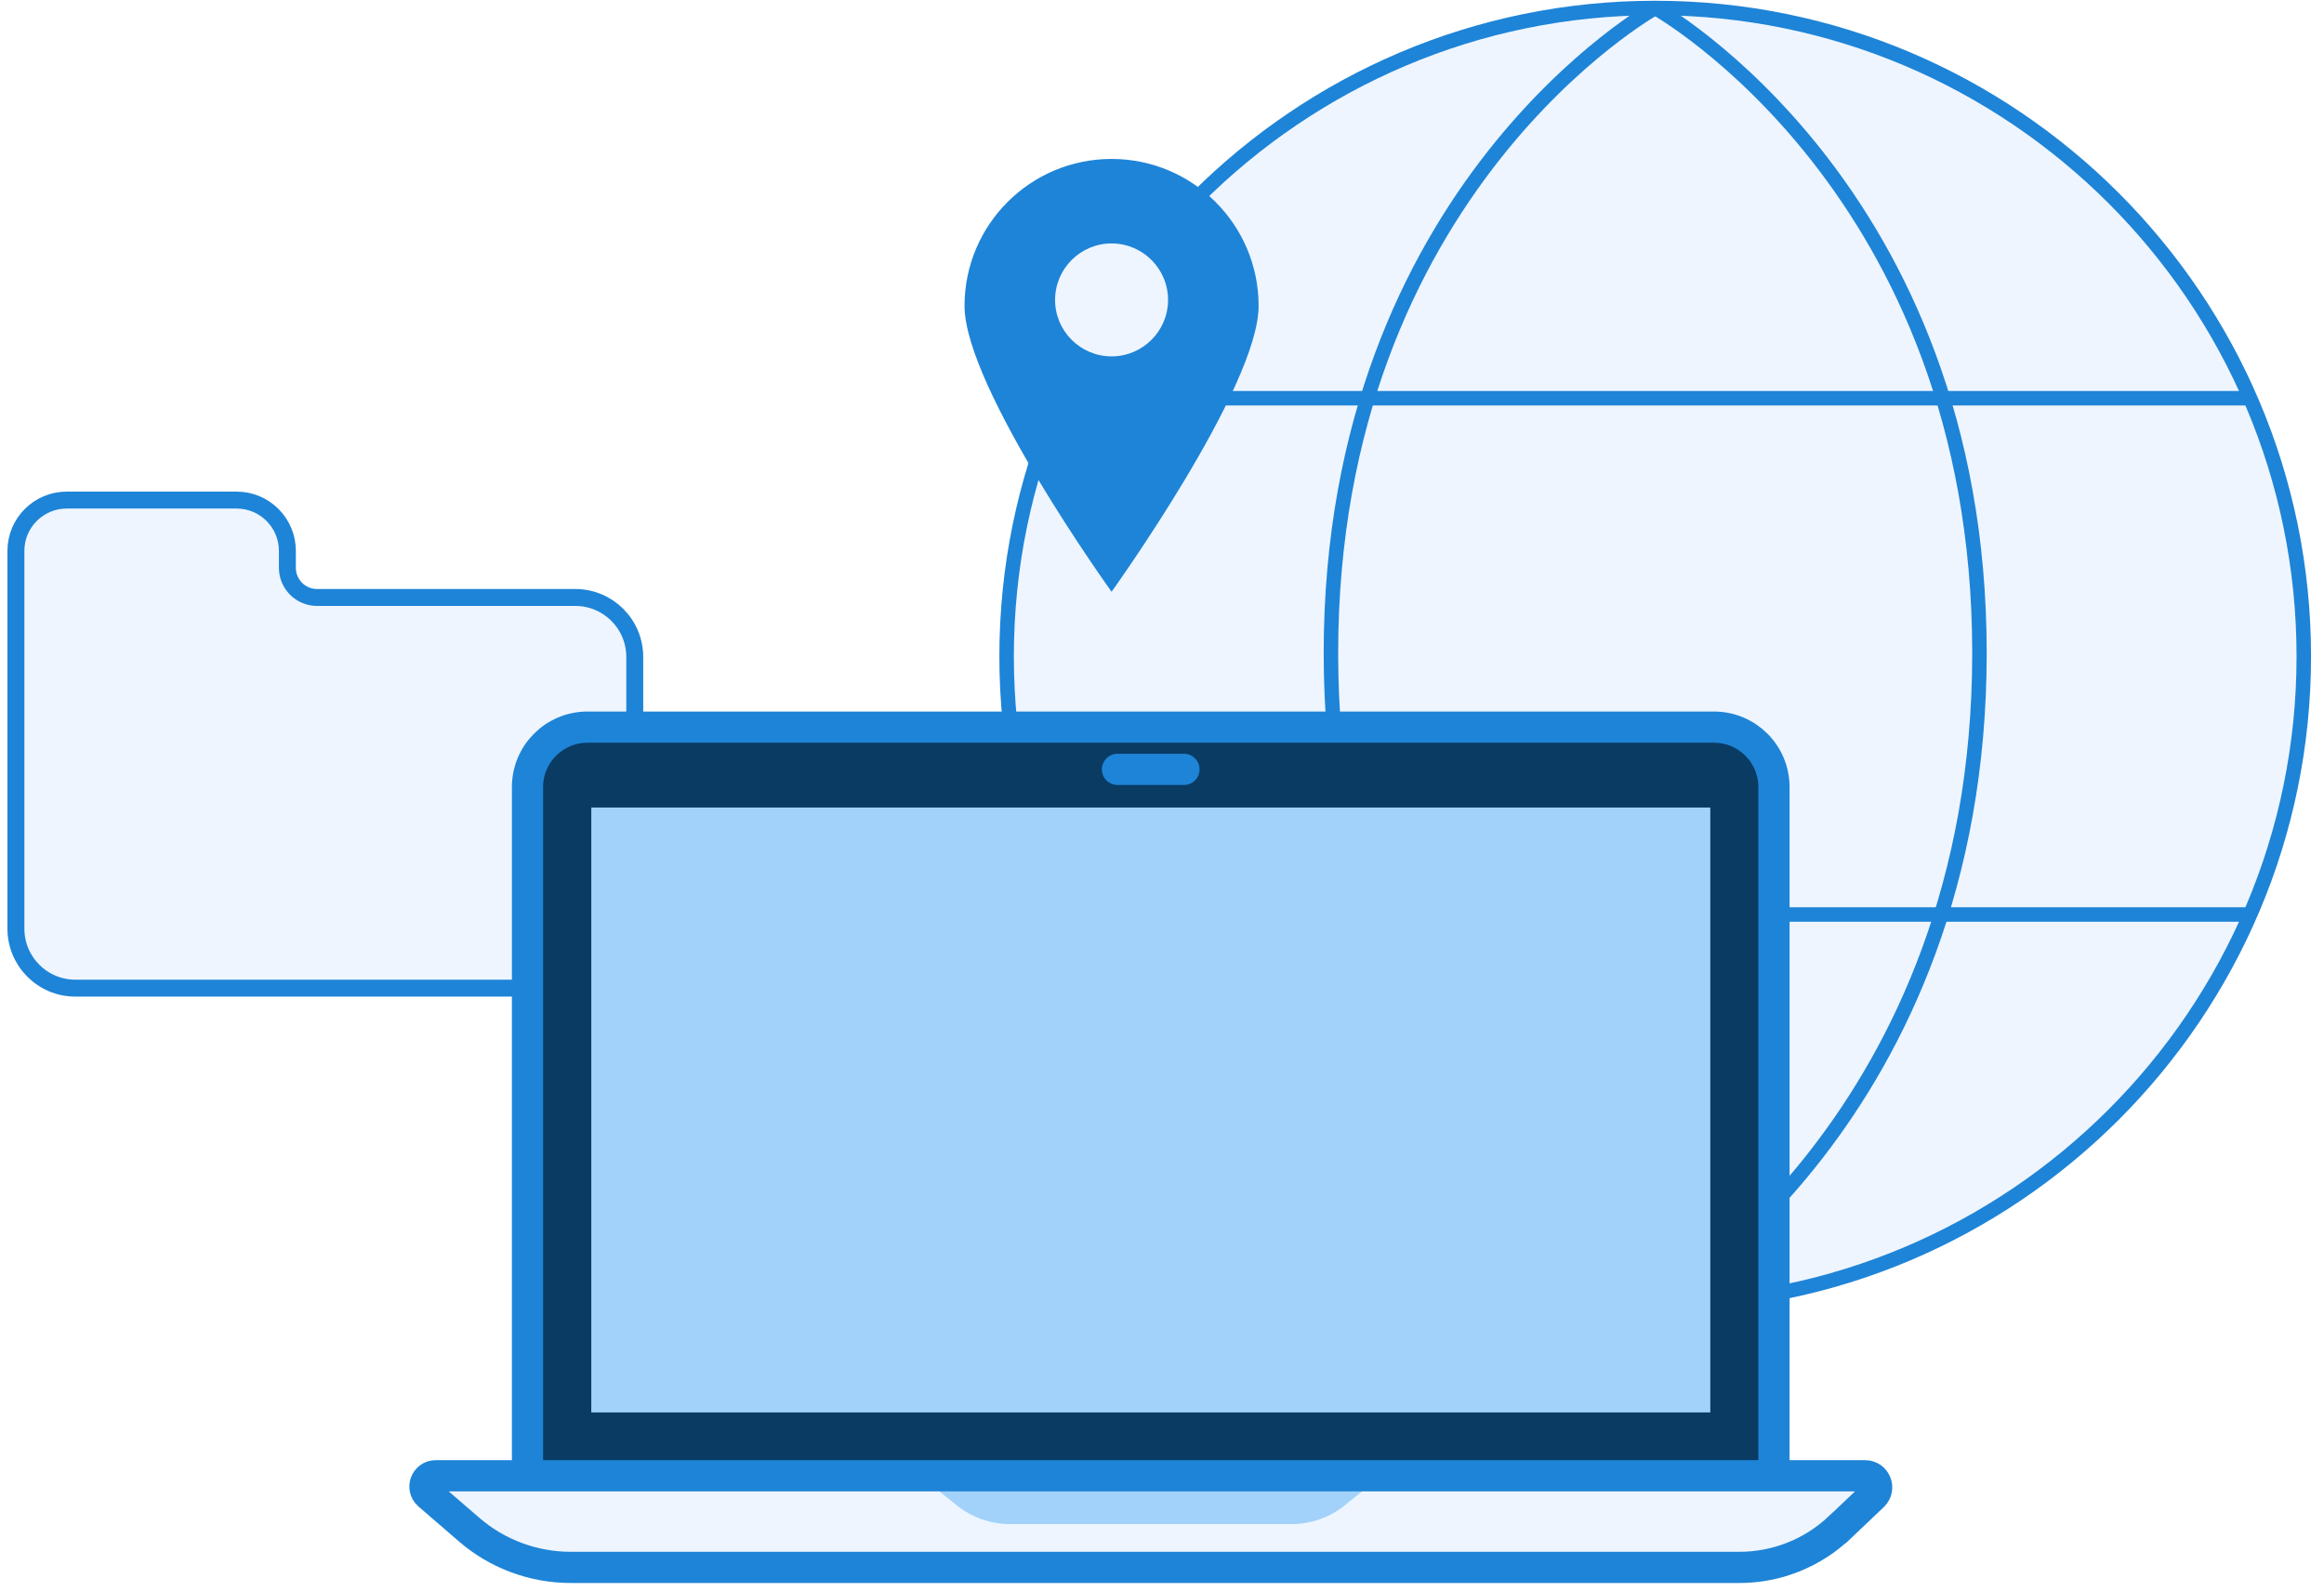
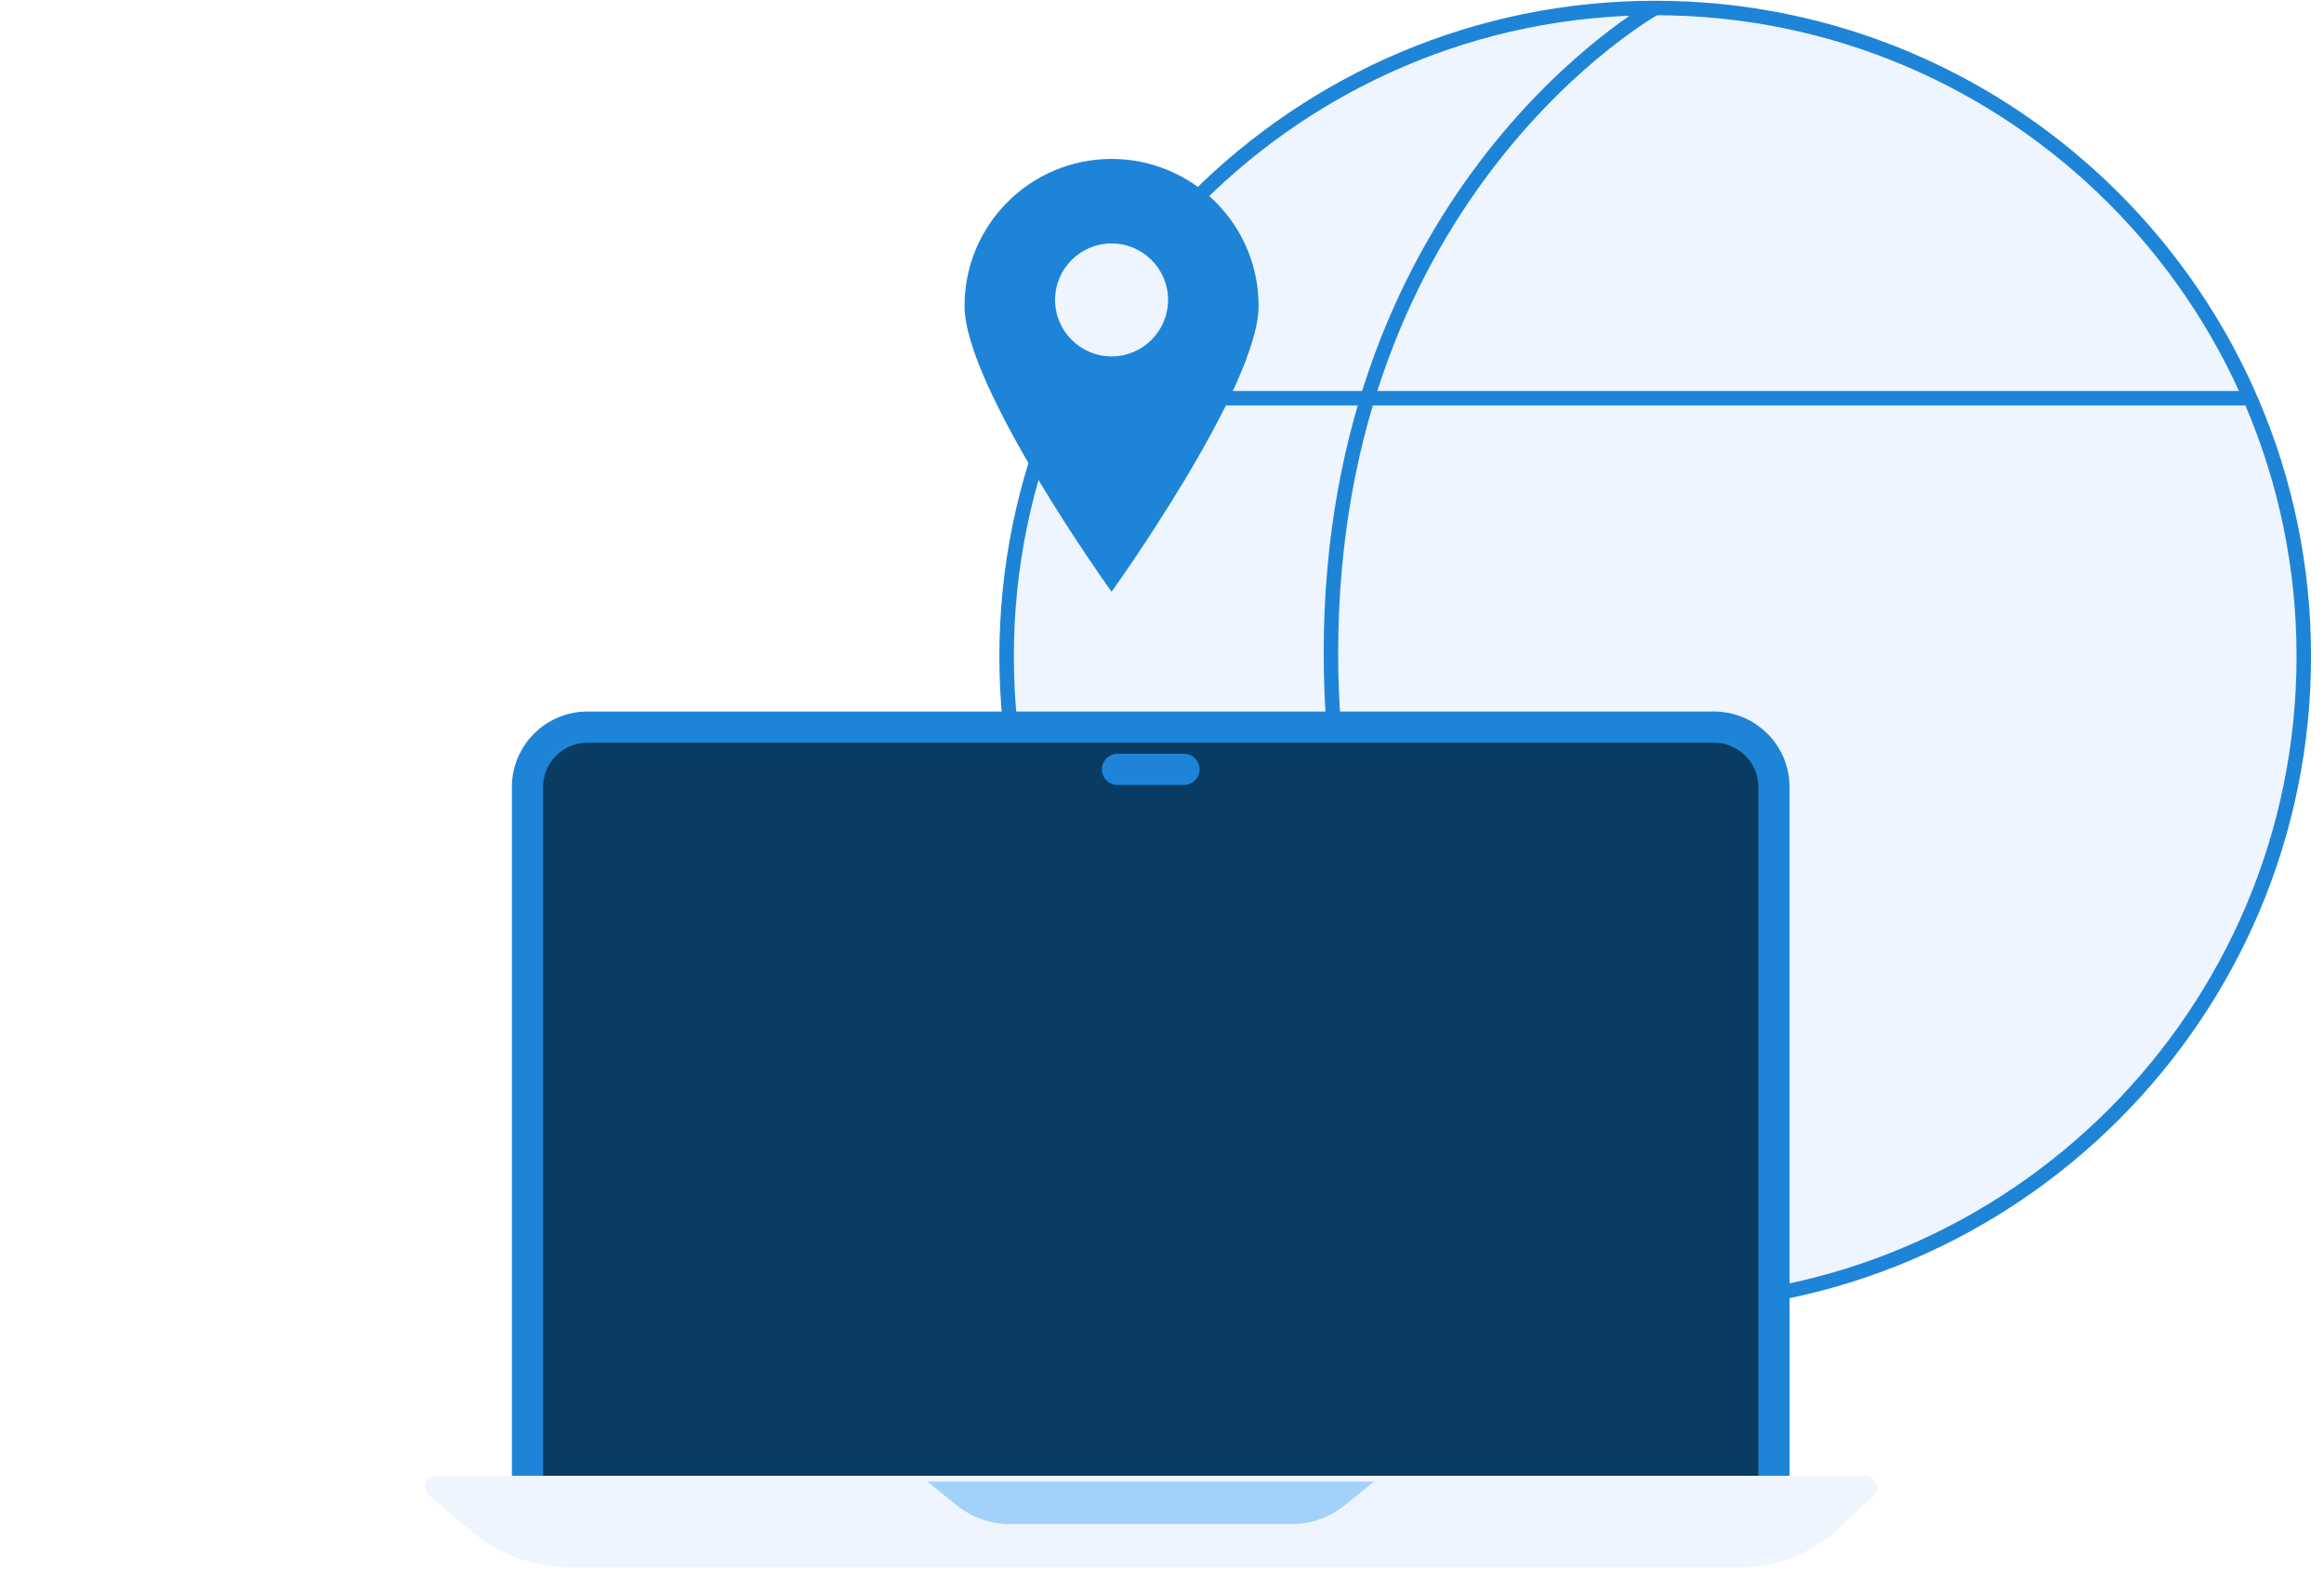
<svg xmlns="http://www.w3.org/2000/svg" width="146" height="100" viewBox="0 0 146 100" fill="none">
  <path d="M103.984 0.502C81.516 0.502 63.238 18.78 63.238 41.248C63.238 63.717 81.516 81.995 103.984 81.995C126.452 81.995 144.731 63.717 144.731 41.248C144.731 18.78 126.452 0.502 103.984 0.502Z" fill="#EEF5FF" />
  <path d="M103.984 0.502C81.516 0.502 63.238 18.78 63.238 41.248C63.238 63.717 81.516 81.995 103.984 81.995C126.452 81.995 144.731 63.717 144.731 41.248C144.731 18.78 126.452 0.502 103.984 0.502V0.502Z" stroke="#1E84D7" stroke-width="0.91" stroke-miterlimit="10" />
  <path d="M103.984 81.99C103.984 81.99 83.613 70.239 83.613 41.042C83.613 11.846 103.984 0.497 103.984 0.497" stroke="#1E84D7" stroke-width="0.91" stroke-miterlimit="10" />
-   <path d="M103.984 81.99C103.984 81.99 124.355 70.239 124.355 41.042C124.355 11.846 103.984 0.497 103.984 0.497" stroke="#1E84D7" stroke-width="0.91" stroke-miterlimit="10" />
  <path d="M66.604 25.025H141.359" stroke="#1E84D7" stroke-width="0.91" stroke-miterlimit="10" />
-   <path d="M66.604 57.468H141.359" stroke="#1E84D7" stroke-width="0.91" stroke-miterlimit="10" />
  <path d="M60.594 19.225C60.594 14.125 64.727 9.988 69.832 9.988C74.936 9.988 79.069 14.125 79.069 19.225C79.069 24.325 69.832 37.187 69.832 37.187C69.832 37.187 60.594 24.33 60.594 19.225Z" fill="#1E84D7" />
  <path d="M73.38 18.847C73.38 20.805 71.79 22.395 69.832 22.395C67.873 22.395 66.283 20.805 66.283 18.847C66.283 16.888 67.873 15.298 69.832 15.298C71.79 15.298 73.38 16.888 73.38 18.847Z" fill="#EEF5FF" />
-   <path d="M19.918 37.546C18.884 37.546 18.054 36.709 18.054 35.675V34.614C18.054 32.856 16.624 31.426 14.866 31.426H4.188C2.429 31.426 1 32.856 1 34.614V58.361C1 60.422 2.673 62.096 4.735 62.096H36.142C38.204 62.096 39.877 60.422 39.877 58.361V41.281C39.877 39.219 38.204 37.546 36.142 37.546H19.918Z" fill="#EEF5FF" stroke="#1E84D7" stroke-width="1.064" stroke-miterlimit="10" />
  <path d="M111.451 93.811H33.139V49.465C33.139 47.38 34.826 45.694 36.91 45.694H107.674C109.759 45.694 111.445 47.38 111.445 49.465V93.811H111.451Z" fill="#093B63" stroke="#1E84D7" stroke-width="1.961" />
-   <path d="M107.445 50.746H37.146V88.759H107.445V50.746Z" fill="#A2D2F9" />
  <path d="M115.562 95.994C113.876 97.595 111.621 98.497 109.288 98.497H35.852C33.512 98.497 31.237 97.654 29.466 96.118L26.93 93.928C26.46 93.517 26.747 92.739 27.375 92.739H117.17C117.824 92.739 118.144 93.536 117.673 93.994L115.569 95.994H115.562Z" fill="#EEF5FF" />
  <path d="M58.256 93.104L60.093 94.588C61.041 95.352 62.23 95.777 63.446 95.777H81.138C82.36 95.777 83.543 95.359 84.491 94.588L86.328 93.104" fill="#A2D2F9" />
  <path d="M70.204 48.348H74.38" stroke="#1E84D7" stroke-width="1.961" stroke-linecap="round" />
-   <path d="M115.562 95.994C113.876 97.595 111.621 98.497 109.288 98.497H35.852C33.512 98.497 31.237 97.654 29.466 96.118L26.93 93.928C26.46 93.517 26.747 92.739 27.375 92.739H117.17C117.824 92.739 118.144 93.536 117.673 93.994L115.569 95.994H115.562Z" stroke="#1E84D7" stroke-width="1.961" />
</svg>